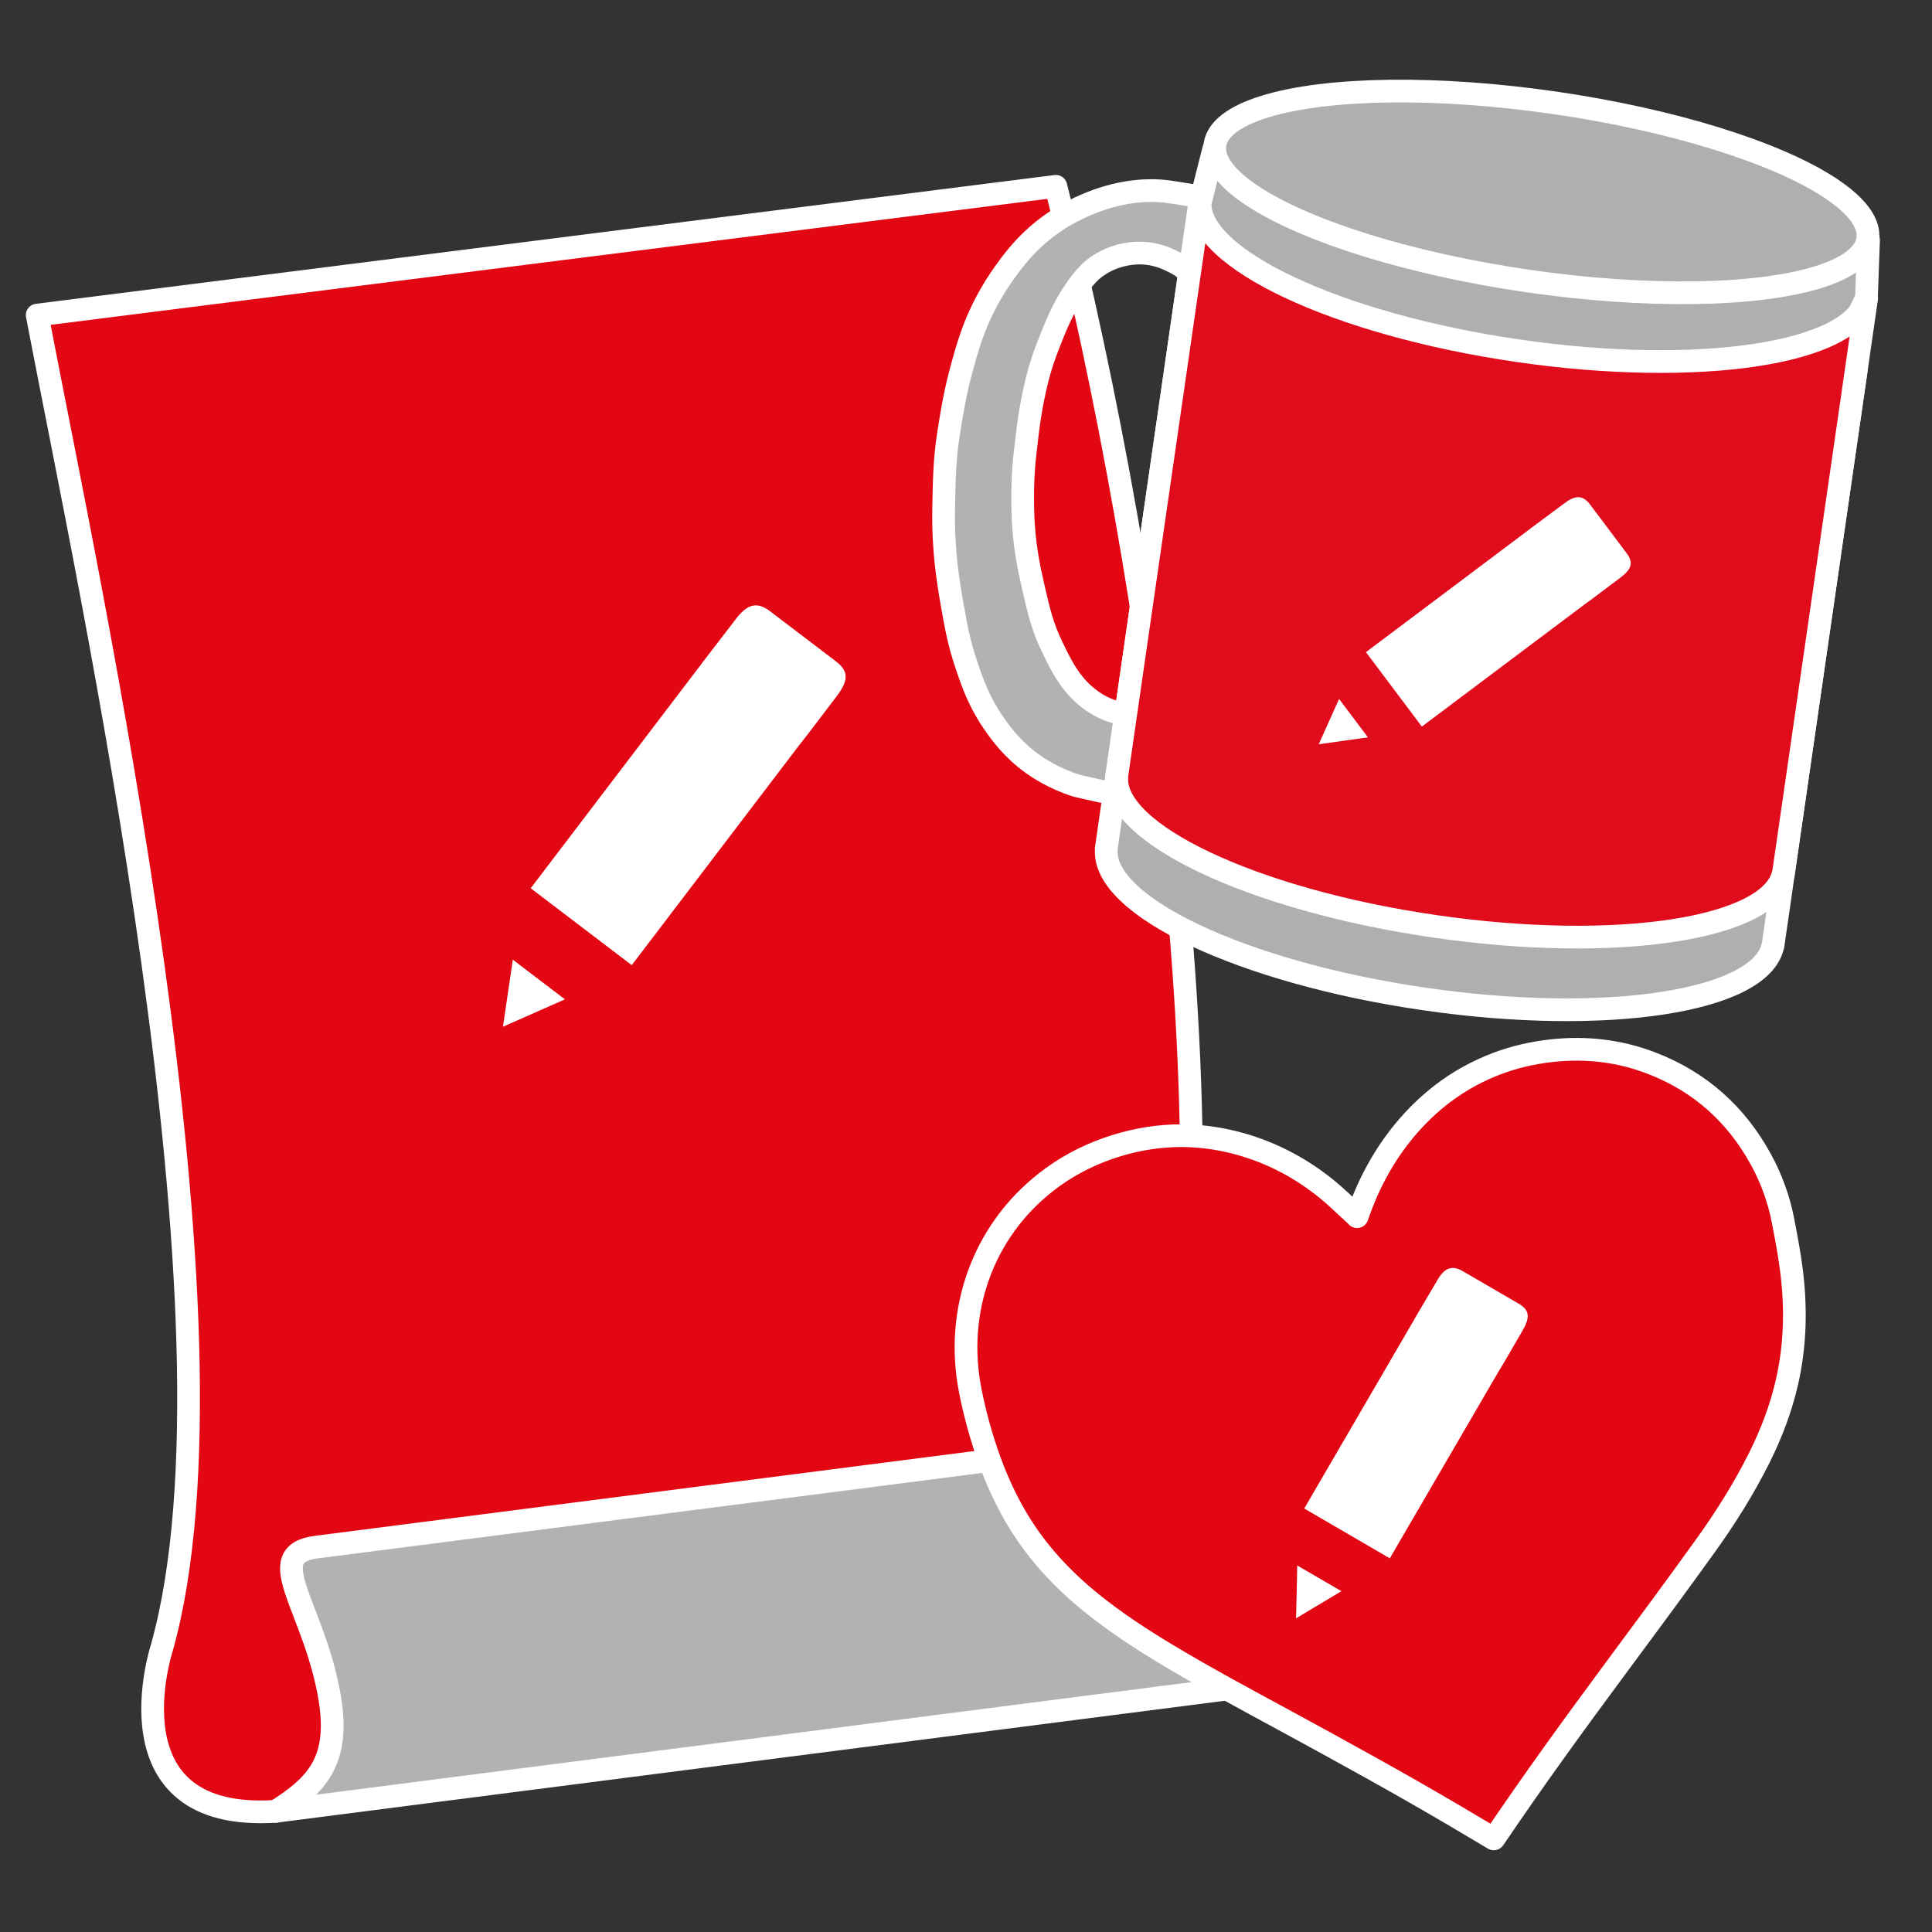
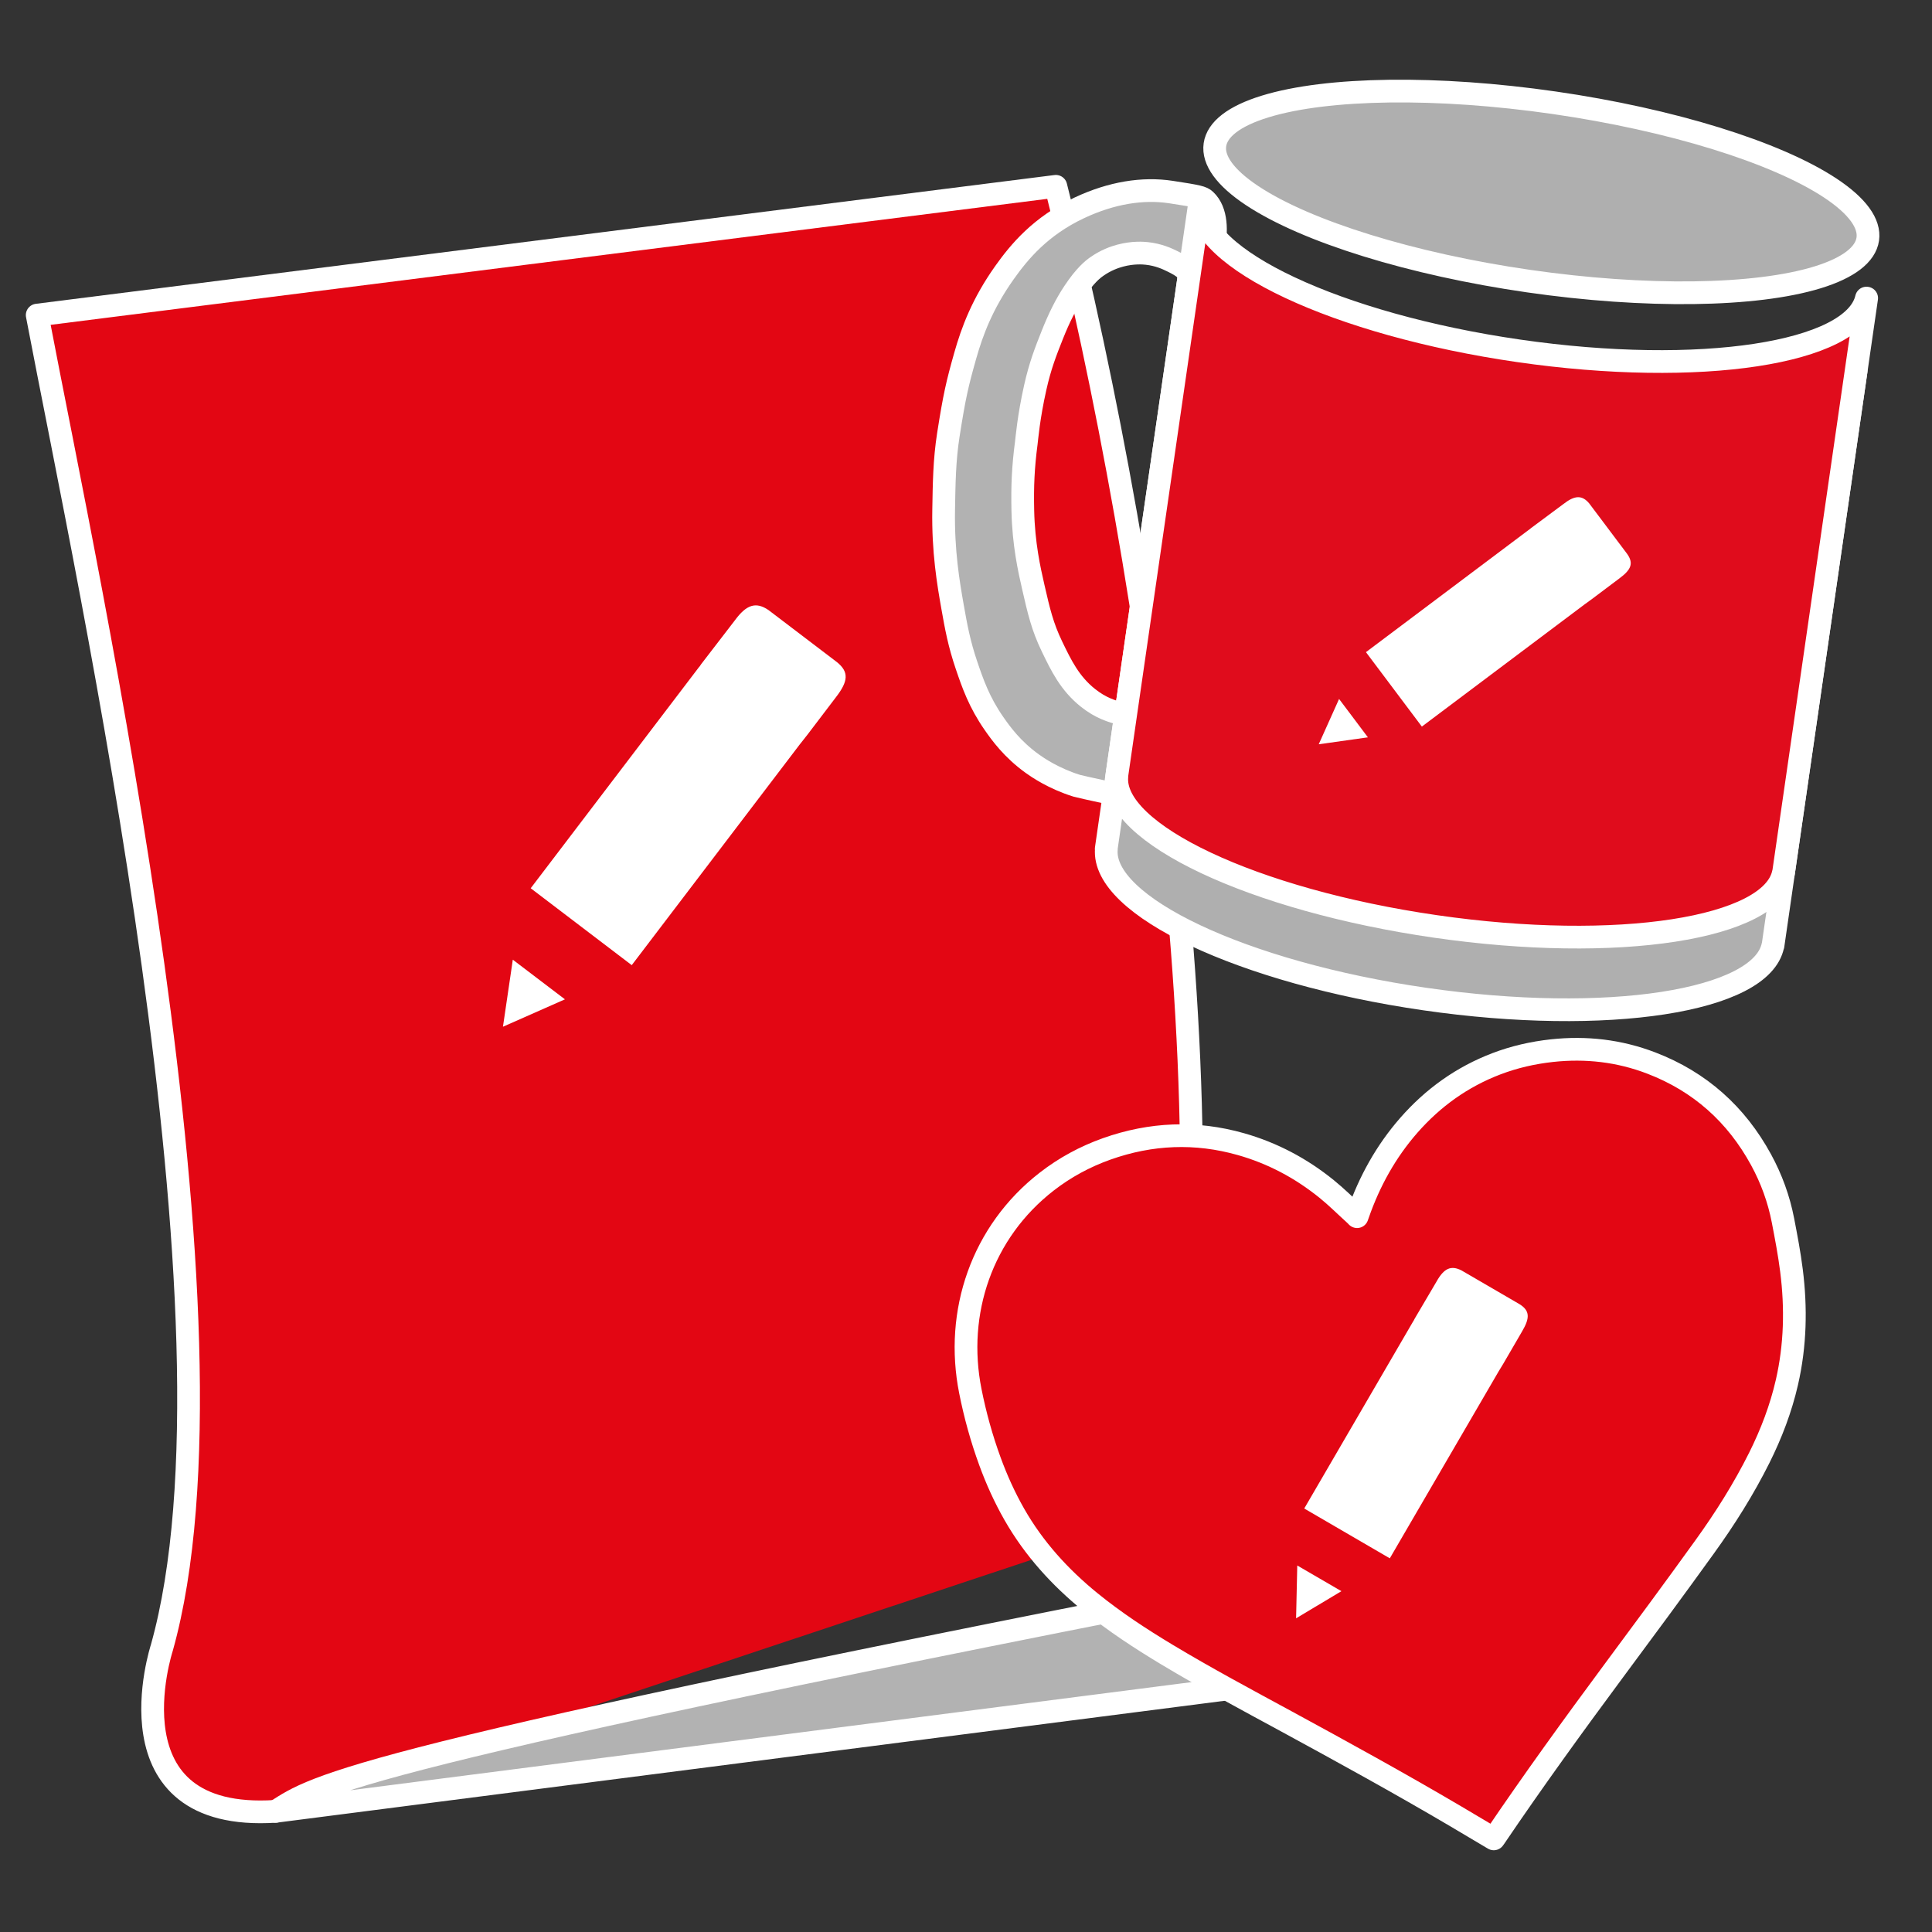
<svg xmlns="http://www.w3.org/2000/svg" version="1.1" x="0px" y="0px" viewBox="0 0 127.566 127.566" enable-background="new 0 0 127.566 127.566" xml:space="preserve">
  <rect x="0" y="0" width="127.566" height="127.566" fill="#333333" stroke="none" />
  <g id="Vorlage">
</g>
  <g id="Icon">
    <path fill="#e30613" stroke="#FFFFFF" stroke-width="1.5" stroke-linecap="round" stroke-linejoin="round" stroke-miterlimit="10" d="   M76.21,100.294c5.946-21.182,0.078-62.073-6.494-87.992l-67.26,8.503c3.48,18.285,14.176,66.81,8.23,87.992   c0,0-3.782,11.54,7.517,10.802" />
-     <path fill="#B2B2B2" stroke="#FFFFFF" stroke-width="1.5" stroke-linecap="round" stroke-linejoin="round" stroke-miterlimit="10" d="   M18.203,119.599l64.824-8.335c3.735-0.47,6.227-4.195,5.57-8.325c-0.657-4.127,0.86-9.594-2.874-9.124L20.9,102.15   c-3.736,0.467-0.129,3.972,0.868,9.955C22.455,116.229,20.971,117.854,18.203,119.599z" />
+     <path fill="#B2B2B2" stroke="#FFFFFF" stroke-width="1.5" stroke-linecap="round" stroke-linejoin="round" stroke-miterlimit="10" d="   M18.203,119.599l64.824-8.335c3.735-0.47,6.227-4.195,5.57-8.325c-0.657-4.127,0.86-9.594-2.874-9.124c-3.736,0.467-0.129,3.972,0.868,9.955C22.455,116.229,20.971,117.854,18.203,119.599z" />
    <path fill="#B2B2B2" stroke="#FFFFFF" stroke-width="1.5" stroke-linecap="round" stroke-linejoin="round" stroke-miterlimit="10" d="   M79.588,13.219c-0.213-0.2-0.442-0.258-2.266-0.537c-1.869-0.285-3.928,0.044-6.044,1.036c-2.581,1.21-3.99,2.921-4.964,4.296   c-1.451,2.048-2.125,3.856-2.583,5.476c-0.523,1.847-0.715,2.672-1.114,5.227c-0.262,1.675-0.279,3.205-0.309,4.925   c-0.05,2.762,0.312,4.868,0.59,6.443c0.23,1.3,0.429,2.402,0.921,3.849c0.406,1.197,0.839,2.442,1.817,3.844   c0.441,0.632,1.189,1.686,2.527,2.648c0.33,0.238,1.398,0.975,2.924,1.453c0.13,0.041,0.838,0.196,2.255,0.505   c1.313,0.288,1.441,0.307,1.623,0.235c1.066-0.422,1.67-3.074,0.616-4.566c-0.844-1.194-2-0.587-3.744-1.974   c-1.199-0.955-1.767-2.128-2.375-3.388c-0.636-1.315-0.873-2.347-1.228-3.894c-0.278-1.212-0.65-2.871-0.699-5.071   c-0.037-1.644,0.022-2.893,0.227-4.46c0.043-0.325,0.151-1.707,0.592-3.675c0.318-1.422,0.672-2.337,1.132-3.492   c0.453-1.138,0.908-2.043,1.44-2.836c0.722-1.08,1.221-1.472,1.494-1.664c0.596-0.42,1.173-0.62,1.537-0.718   c0.85-0.23,1.541-0.172,1.767-0.147c0.791,0.086,1.35,0.353,1.672,0.511c0.316,0.154,0.641,0.313,0.983,0.635   c0.485,0.456,0.492,0.76,0.65,0.766C79.607,18.664,81.122,14.66,79.588,13.219z" />
-     <polygon fill="#AFAFAF" stroke="#FFFFFF" stroke-width="1.5" stroke-linecap="round" stroke-linejoin="round" stroke-miterlimit="10" points="   123.238,19.682 120.895,24.477 100.624,25.126 79.789,18.531 79.188,13.608 80.136,9.86 123.375,15.85  " />
    <path fill="#AFAFAF" stroke="#FFFFFF" stroke-width="1.5" stroke-linecap="round" stroke-linejoin="round" stroke-miterlimit="10" d="   M117.085,62.312l0.001-0.003l0-0.002l5.472-37.829l-0.014-0.002c-0.836,3.653-10.996,5.215-22.965,3.483   c-11.968-1.731-21.27-6.108-21.036-9.848l-0.014-0.002l-5.472,37.828l0,0.003l0,0.003l-0.016,0.114l0.01,0.001   c-0.337,3.754,9,8.167,21.032,9.908c12.032,1.741,22.237,0.154,22.978-3.541l0.009,0.001L117.085,62.312z" />
    <ellipse transform="matrix(0.143 -0.99 0.99 0.143 74.639 111.624)" fill="#AFAFAF" stroke="#FFFFFF" stroke-width="1.5" stroke-linecap="round" stroke-linejoin="round" stroke-miterlimit="10" cx="101.786" cy="12.705" rx="5.947" ry="21.771" />
    <path fill="#E00C1C" stroke="#FFFFFF" stroke-width="1.5" stroke-linecap="round" stroke-linejoin="round" stroke-miterlimit="10" d="   M117.779,57.517l0.001-0.003l0-0.001l5.472-37.829l-0.014-0.002c-0.836,3.653-10.996,5.215-22.965,3.483   c-11.968-1.731-21.27-6.108-21.036-9.848l-0.014-0.002l-5.472,37.828l0,0.002l0,0.003l-0.017,0.115l0.01,0.001   c-0.337,3.753,9.001,8.166,21.032,9.906c12.032,1.741,22.237,0.154,22.978-3.54l0.009,0.001L117.779,57.517z" />
    <path fill-rule="evenodd" clip-rule="evenodd" fill="#e30613" stroke="#FFFFFF" stroke-width="1.5" stroke-linecap="round" stroke-linejoin="round" stroke-miterlimit="10" d="   M98.63,121.418c-0.844-0.501-1.675-0.996-2.51-1.49c-3.69-2.173-7.441-4.235-11.204-6.281c-2.639-1.432-5.286-2.848-7.859-4.394   c-1.754-1.054-3.462-2.174-5.053-3.466c-2.016-1.639-3.738-3.533-5.031-5.798c-0.637-1.118-1.166-2.286-1.607-3.493   c-0.554-1.515-0.982-3.062-1.296-4.641c-1.037-5.207,0.763-10.515,5.044-13.837c1.202-0.933,2.524-1.647,3.957-2.158   c2.923-1.037,5.88-1.163,8.87-0.313c2.086,0.593,3.968,1.593,5.653,2.957c0.656,0.529,1.254,1.13,1.88,1.697   c0.04,0.035,0.074,0.075,0.132,0.134c0.027-0.076,0.047-0.128,0.064-0.18c0.754-2.16,1.845-4.132,3.354-5.855   c1.597-1.822,3.511-3.195,5.781-4.061c1.185-0.451,2.409-0.73,3.667-0.867c2.251-0.244,4.444,0.006,6.561,0.819   c3.202,1.228,5.608,3.379,7.247,6.385c0.686,1.259,1.172,2.593,1.445,4.001c0.212,1.099,0.423,2.2,0.563,3.314   c0.313,2.472,0.258,4.939-0.301,7.381c-0.398,1.736-1.029,3.387-1.822,4.979c-1.032,2.067-2.262,4.018-3.612,5.889   c-1.972,2.74-3.977,5.453-5.989,8.164c-2.681,3.619-5.323,7.265-7.848,10.995C98.691,121.333,98.663,121.37,98.63,121.418z" />
  </g>
  <g id="pen">
    <g>
      <path fill="#FFFFFF" d="M55.254,43.713l-4.509-3.43c-0.832-0.567-1.456-0.367-2.219,0.672l-2.224,2.891    c-0.043,0.057-0.067,0.101-0.104,0.154c-0.014,0.016-0.03,0.029-0.043,0.046L35.041,58.649l6.672,5.078l11.092-14.572    c0.142-0.173,0.304-0.379,0.498-0.631l1.895-2.492C56.003,44.99,56.076,44.37,55.254,43.713z" />
      <polygon fill="#FFFFFF" points="33.81,63.708 33.209,67.793 36.985,66.124 37.302,65.984 33.859,63.366   " />
    </g>
    <g>
      <path fill="#FFFFFF" d="M100.322,86.107l-3.818-2.221c-0.698-0.359-1.162-0.144-1.653,0.733l-1.443,2.45    c-0.028,0.048-0.042,0.085-0.065,0.129c-0.009,0.014-0.02,0.025-0.029,0.04l-7.198,12.366l5.65,3.289l7.183-12.339    c0.093-0.148,0.199-0.323,0.325-0.536l1.227-2.11C101.024,87.023,101.021,86.536,100.322,86.107z" />
      <polygon fill="#FFFFFF" points="85.65,103.636 85.578,106.854 88.339,105.2 88.571,105.062 85.655,103.366   " />
    </g>
    <g>
      <path fill="#FFFFFF" d="M107.431,36.564l-2.495-3.32c-0.473-0.566-0.953-0.55-1.699,0.03l-2.146,1.595    c-0.042,0.032-0.067,0.058-0.104,0.088c-0.013,0.009-0.027,0.014-0.039,0.024L90.191,43.06l3.691,4.915l10.734-8.061    c0.135-0.094,0.29-0.207,0.477-0.346l1.834-1.379C107.705,37.614,107.88,37.192,107.431,36.564z" />
      <polygon fill="#FFFFFF" points="88.313,46.382 87.073,49.143 90.07,48.72 90.321,48.685 88.416,46.15   " />
    </g>
  </g>
  <g id="christmas" display="none">
</g>
  <g id="Prozente" display="none">
</g>
  <g id="cellophanierung" display="none">
</g>
  <g id="Icon_x5F_darueber" display="none">
</g>
  <g id="covid" display="none">
</g>
</svg>